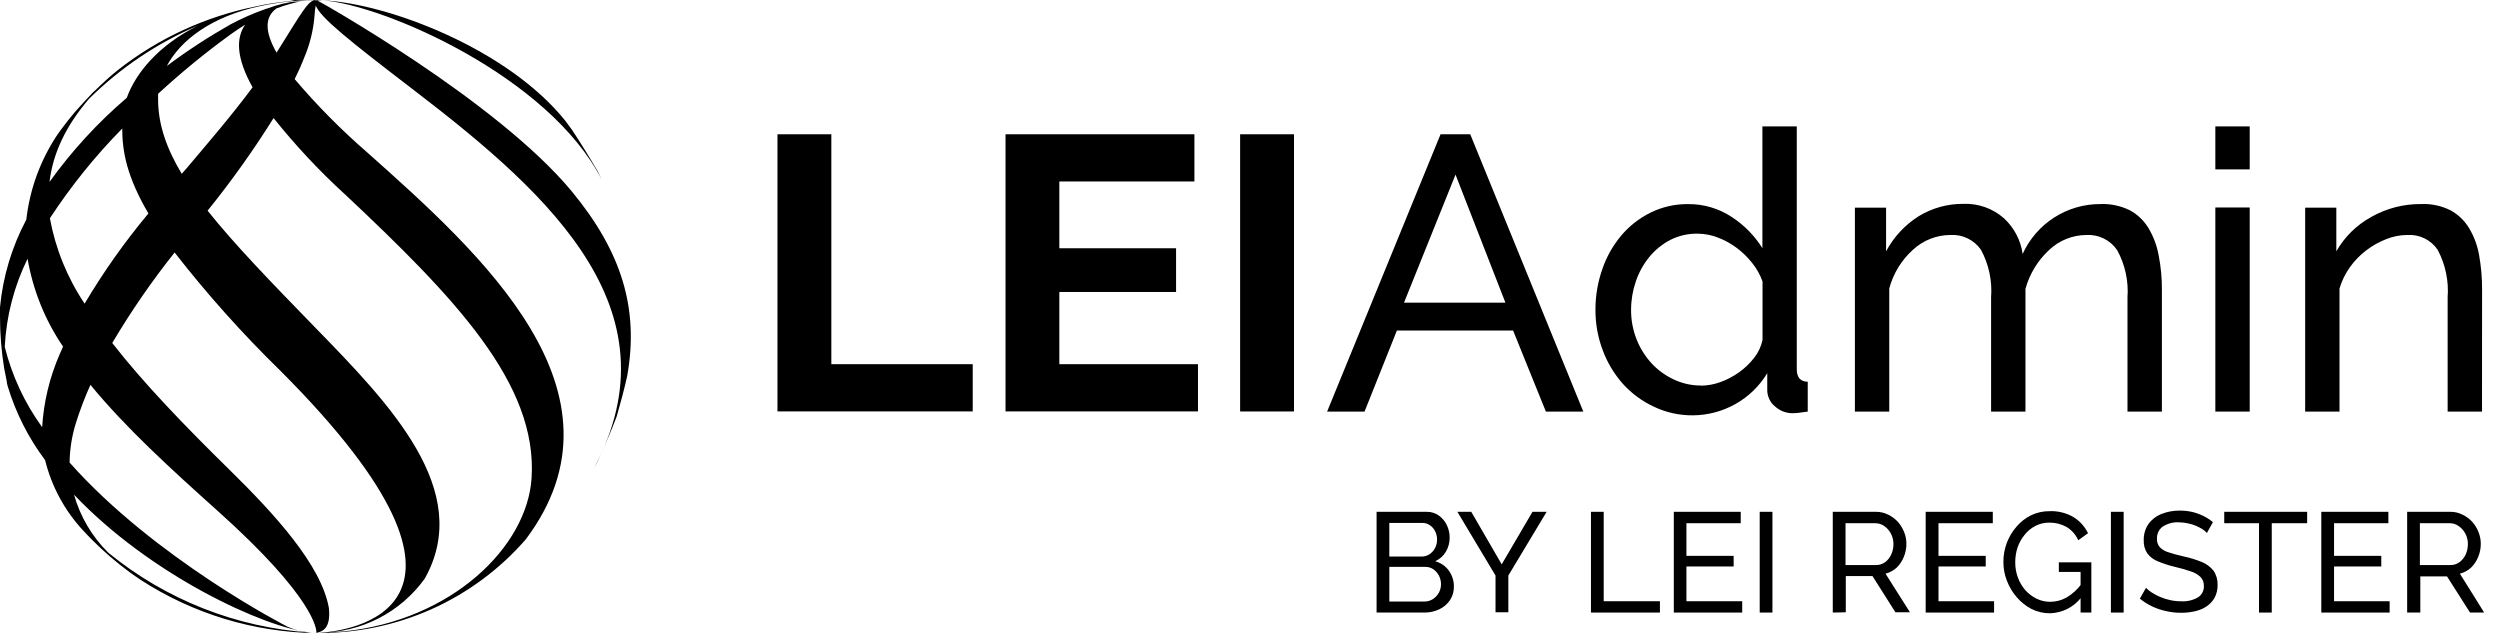
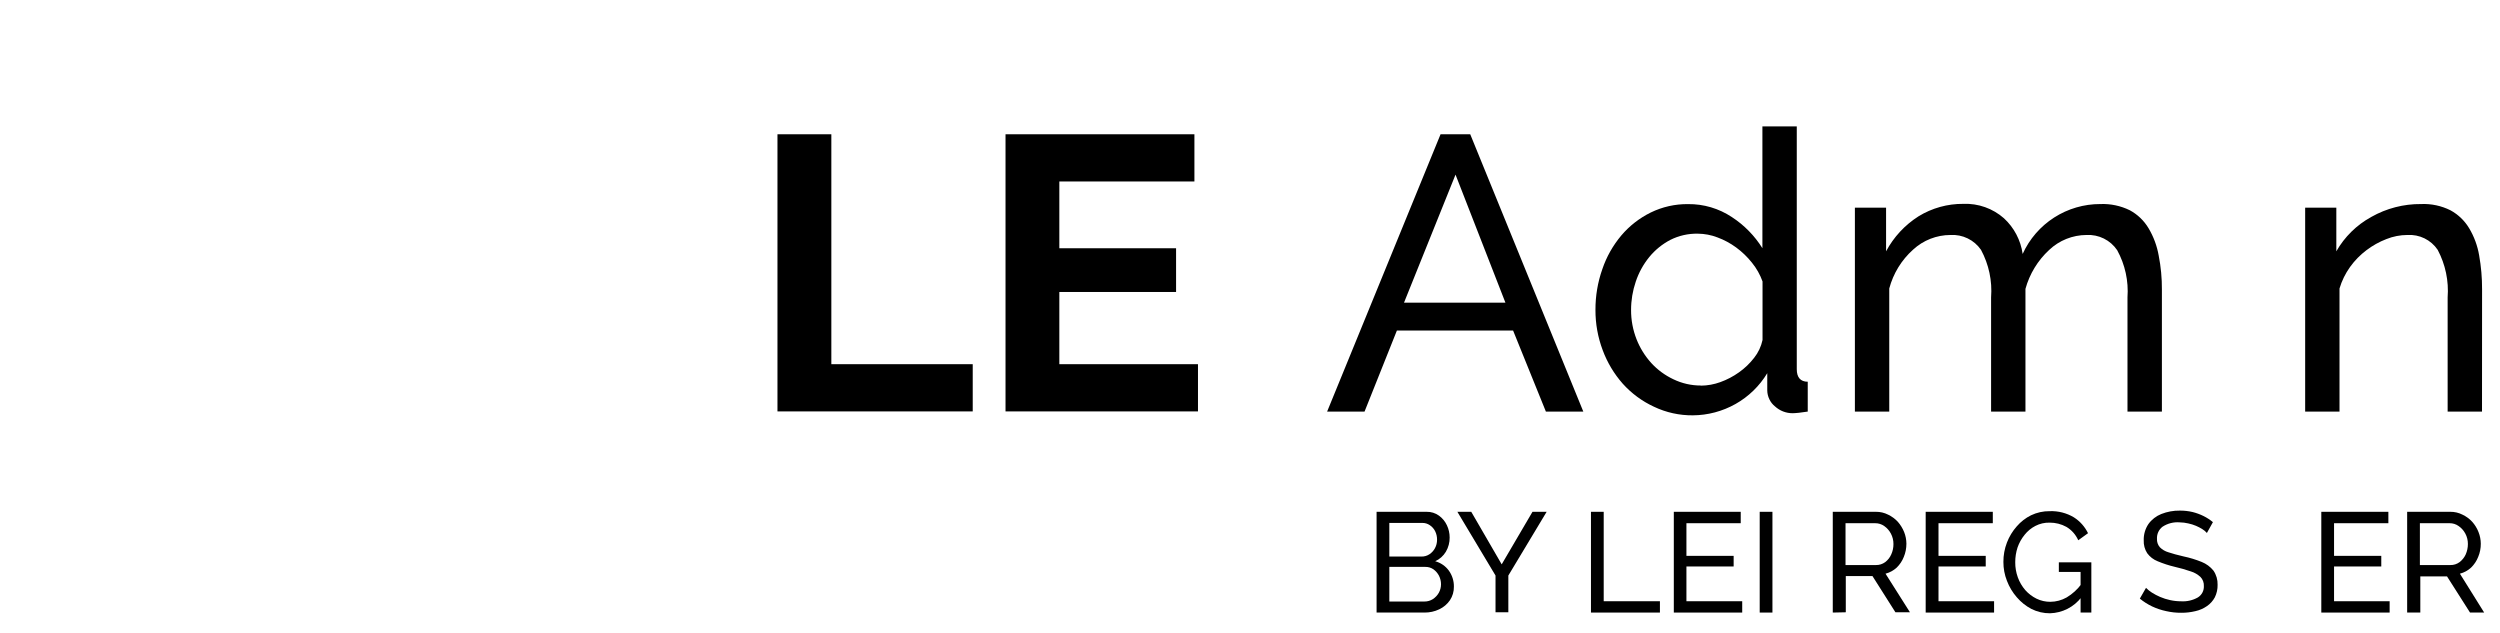
<svg xmlns="http://www.w3.org/2000/svg" width="158" height="40" viewBox="0 0 158 40" fill="none">
  <g clip-path="url(#clip0_2064_7231)">
-     <path d="M36.134 12.092C31.4 6.369 20.101 0.032 19.998 0C20.128 0 20.27 0 20.392 0.02H20.313C20.246 0.02 20.164 0.02 20.085 0.02H19.966C19.52 0.027 19.075 0.064 18.634 0.13L18.879 0.067C18.204 0.133 17.541 0.29 16.908 0.532L16.758 0.575L16.711 0.595C15.98 0.855 15.268 1.169 14.583 1.533C13.182 2.326 11.832 3.207 10.543 4.17C11.43 2.503 13.4 1.048 16.396 0.394C17.161 0.229 17.937 0.114 18.717 0.051C19.111 0.02 19.505 0.004 19.935 0H19.312H19.186H18.851H18.627C18.374 0.067 18.13 0.091 17.886 0.118C17.342 0.181 16.774 0.268 16.222 0.394C13.018 1.029 10.008 2.413 7.441 4.434C6.945 4.828 6.472 5.269 6.014 5.715C5.967 5.766 5.908 5.809 5.857 5.857C5.806 5.904 5.77 5.955 5.723 6.003C5.486 6.247 5.258 6.495 5.033 6.747C4.942 6.854 4.844 6.952 4.753 7.059C4.442 7.425 4.142 7.8 3.859 8.19L3.634 8.501C2.556 10.111 1.88 11.956 1.663 13.881C0.749 15.599 0.184 17.481 9.04001e-07 19.419C9.04001e-07 19.612 9.04001e-07 19.813 9.04001e-07 20.002C-0 21.091 0.087 22.178 0.26 23.253C0.311 23.545 0.37 23.833 0.43 24.121C0.43 24.215 0.465 24.31 0.485 24.404C0.994 26.089 1.794 27.671 2.85 29.079C3.257 30.73 4.076 32.251 5.23 33.501C5.435 33.725 5.644 33.942 5.857 34.155C6.582 34.88 7.361 35.549 8.186 36.157C8.426 36.331 8.671 36.504 8.919 36.666C12.211 38.794 16.035 39.954 19.955 40.012H19.769C19.226 39.968 18.693 39.834 18.193 39.618C18.071 39.566 9.759 35.282 4.398 29.232C4.41 28.389 4.543 27.551 4.793 26.745C5.053 25.92 5.361 25.111 5.715 24.322C7.957 27.053 10.838 29.67 13.716 32.252C19.935 37.813 20.01 39.807 19.998 40C20.345 39.913 20.924 39.767 20.786 38.423C20.298 35.696 17.342 32.476 14.504 29.69C11.666 26.903 9.089 24.239 7.094 21.677C8.275 19.682 9.592 17.771 11.036 15.958C13.097 18.603 15.335 21.105 17.736 23.447C32.996 38.731 21.752 39.898 20.148 40H19.974C22.481 40.038 24.965 39.529 27.255 38.508C29.544 37.487 31.583 35.979 33.229 34.088C40.213 24.779 30.372 16.013 23.186 9.613C21.549 8.193 20.023 6.65 18.622 4.998C18.741 4.753 18.859 4.513 18.969 4.264L19.135 3.87L19.222 3.654C19.587 2.8 19.809 1.892 19.88 0.966C19.891 0.759 19.916 0.554 19.955 0.351C20.278 1.139 22.012 2.522 26.217 5.742C34.998 12.462 43.086 19.876 37.288 30.048L37.761 29.189C38.156 28.346 38.644 27.195 38.975 26.32C39.196 25.555 39.472 24.534 39.641 23.754C40.39 19.525 39.306 15.931 36.134 12.092ZM19.628 39.976C14.944 39.666 10.474 37.901 6.842 34.928C5.815 33.914 5.069 32.651 4.678 31.262C9.491 36.343 16.711 39.681 19.628 39.976ZM3.772 22.386C3.135 23.846 2.76 25.407 2.664 26.998C1.558 25.473 0.756 23.749 0.3 21.921C0.398 19.986 0.888 18.092 1.742 16.352C2.084 18.343 2.848 20.236 3.985 21.906C3.914 22.071 3.839 22.225 3.772 22.386ZM5.348 19.19C4.254 17.561 3.507 15.725 3.153 13.794C4.486 11.758 6.018 9.858 7.725 8.123C7.725 9.589 8.024 11.181 9.38 13.491C7.885 15.279 6.537 17.185 5.348 19.19ZM8.009 6.184C6.175 7.752 4.537 9.536 3.129 11.497C3.338 9.731 4.13 7.985 5.632 6.239C7.612 4.281 9.944 2.714 12.506 1.62C9.983 2.877 8.564 4.647 8.009 6.188V6.184ZM11.485 10.984C10.507 9.353 9.987 7.831 9.991 6.255C9.991 6.144 9.991 6.034 9.991 5.928C11.447 4.586 12.981 3.331 14.583 2.168L15.004 1.876L15.241 1.722C15.324 1.663 15.41 1.616 15.493 1.561C14.906 2.404 14.926 3.661 15.962 5.518C14.654 7.283 13.203 8.966 11.788 10.641L11.485 10.984ZM21.772 12.253C28.708 18.772 33.99 24.235 33.595 30.222C33.316 34.557 28.562 39.208 21.712 39.905C21.2 39.941 20.668 39.965 20.195 39.984C21.493 39.982 22.773 39.672 23.928 39.079C25.083 38.486 26.081 37.628 26.84 36.575C29.965 31.026 24.637 25.54 19.939 20.719C17.117 17.819 14.815 15.442 13.12 13.314C14.627 11.449 16.02 9.494 17.29 7.461C18.658 9.173 20.156 10.777 21.772 12.257V12.253ZM19.801 0.035C19.438 0.173 19.178 0.587 17.48 3.326C16.723 2 16.723 1.067 17.48 0.528C17.997 0.333 18.529 0.18 19.072 0.071L19.994 0C19.97 0 19.923 0 19.896 0.02L19.801 0.035Z" fill="black" />
-     <path d="M38.034 11.37L37.762 10.807C37.304 10.019 36.654 8.955 36.138 8.19L35.744 7.654C32.106 3.102 24.558 0.225 20.408 0.02C24.318 0.331 34.723 4.856 38.034 11.37Z" fill="black" />
    <path d="M49.136 26.001V8.486H52.541V23.017H61.476V26.001H49.136Z" fill="black" />
    <path d="M75.712 23.017V26.001H63.549V8.486H75.487V11.469H66.95V15.69H74.328V18.453H66.95V23.017H75.712Z" fill="black" />
-     <path d="M81.781 8.486H78.376V26.005H81.781V8.486Z" fill="black" />
+     <path d="M81.781 8.486H78.376V26.005V8.486Z" fill="black" />
    <path d="M91.043 8.486H92.919L100.065 26.012H97.7L95.627 20.889H88.284L86.239 26.012H83.874L91.043 8.486ZM95.142 19.127L91.989 11.036L88.734 19.127H95.142Z" fill="black" />
    <path d="M106.997 26.249C106.144 26.258 105.3 26.072 104.53 25.705C103.781 25.359 103.111 24.864 102.559 24.251C102.009 23.628 101.579 22.91 101.29 22.13C100.984 21.318 100.829 20.456 100.833 19.588C100.829 18.71 100.975 17.838 101.267 17.011C101.531 16.229 101.941 15.505 102.473 14.874C102.985 14.272 103.616 13.781 104.325 13.432C105.061 13.072 105.871 12.89 106.69 12.9C107.67 12.889 108.632 13.174 109.449 13.716C110.23 14.223 110.89 14.896 111.384 15.686V7.989H113.556V23.336C113.556 23.849 113.788 24.125 114.249 24.125V26.012C114.017 26.048 113.831 26.072 113.693 26.087C113.556 26.103 113.422 26.111 113.299 26.115C112.883 26.119 112.482 25.963 112.176 25.681C112.027 25.561 111.907 25.409 111.825 25.236C111.74 25.063 111.694 24.873 111.691 24.68V23.585C111.202 24.396 110.511 25.067 109.685 25.532C108.86 25.997 107.929 26.244 106.982 26.249M107.498 24.373C107.915 24.369 108.328 24.294 108.72 24.152C109.14 24.001 109.538 23.793 109.902 23.533C110.267 23.276 110.591 22.965 110.864 22.611C111.124 22.282 111.304 21.898 111.392 21.488V17.787C111.238 17.358 111.013 16.958 110.726 16.605C110.437 16.241 110.102 15.918 109.729 15.643C109.366 15.376 108.968 15.161 108.546 15.005C108.149 14.851 107.727 14.771 107.301 14.768C106.698 14.756 106.101 14.891 105.563 15.162C105.05 15.431 104.596 15.801 104.23 16.25C103.855 16.712 103.566 17.238 103.379 17.803C103.183 18.379 103.083 18.983 103.084 19.592C103.081 20.222 103.197 20.846 103.426 21.433C103.644 21.99 103.962 22.503 104.364 22.946C104.758 23.375 105.232 23.723 105.76 23.971C106.302 24.233 106.896 24.367 107.498 24.365" fill="black" />
    <path d="M136.632 26.012H134.457V18.796C134.532 17.759 134.306 16.723 133.806 15.812C133.594 15.498 133.304 15.245 132.964 15.076C132.624 14.907 132.246 14.83 131.867 14.851C130.987 14.854 130.141 15.194 129.503 15.8C128.785 16.464 128.268 17.314 128.009 18.256V26.012H125.837V18.796C125.917 17.753 125.695 16.709 125.199 15.789C124.985 15.48 124.696 15.231 124.358 15.067C124.021 14.903 123.646 14.828 123.271 14.851C122.395 14.852 121.551 15.183 120.907 15.777C120.176 16.431 119.653 17.285 119.401 18.232V26.012H117.229V13.124H119.2V15.883C119.681 14.982 120.387 14.22 121.25 13.672C122.103 13.148 123.086 12.875 124.087 12.884C125.027 12.847 125.944 13.173 126.649 13.794C127.292 14.386 127.71 15.183 127.832 16.049C128.26 15.106 128.951 14.307 129.822 13.748C130.693 13.189 131.707 12.893 132.742 12.896C133.387 12.87 134.028 13.005 134.607 13.29C135.096 13.555 135.504 13.947 135.789 14.425C136.107 14.959 136.324 15.547 136.431 16.159C136.569 16.866 136.637 17.584 136.632 18.303V26.012Z" fill="black" />
-     <path d="M140.01 7.989H142.181V10.705H140.01V7.989ZM140.01 13.113H142.181V26.012H140.01V13.113Z" fill="black" />
    <path d="M156.863 26.012H154.691V18.796C154.77 17.754 154.551 16.711 154.061 15.789C153.852 15.479 153.565 15.229 153.229 15.064C152.893 14.901 152.522 14.828 152.149 14.851C151.693 14.852 151.241 14.94 150.817 15.111C150.367 15.284 149.944 15.521 149.56 15.812C149.162 16.111 148.813 16.469 148.523 16.873C148.228 17.286 148.002 17.745 147.857 18.232V26.012H145.686V13.124H147.656V15.883C148.176 14.969 148.941 14.217 149.863 13.712C150.824 13.167 151.912 12.886 153.016 12.896C153.657 12.868 154.295 13.004 154.869 13.29C155.357 13.556 155.765 13.948 156.051 14.425C156.366 14.952 156.58 15.534 156.682 16.14C156.808 16.847 156.87 17.565 156.867 18.284L156.863 26.012Z" fill="black" />
    <path d="M91.886 37.076C91.892 37.381 91.805 37.681 91.636 37.935C91.466 38.183 91.232 38.381 90.96 38.508C90.667 38.648 90.345 38.718 90.02 38.714H87V32.346H90.164C90.443 32.34 90.716 32.425 90.942 32.588C91.159 32.744 91.332 32.954 91.444 33.197C91.559 33.438 91.618 33.703 91.618 33.971C91.622 34.285 91.54 34.594 91.381 34.866C91.223 35.132 90.987 35.343 90.705 35.47C91.052 35.565 91.357 35.774 91.569 36.065C91.779 36.36 91.891 36.714 91.886 37.076ZM87.805 33.049V35.174H89.833C90.012 35.178 90.188 35.129 90.338 35.031C90.487 34.933 90.609 34.799 90.692 34.642C90.778 34.479 90.823 34.298 90.822 34.114C90.825 33.926 90.784 33.741 90.701 33.572C90.624 33.419 90.508 33.287 90.365 33.192C90.225 33.095 90.057 33.045 89.886 33.049H87.805ZM91.072 36.928C91.073 36.739 91.028 36.552 90.942 36.383C90.858 36.223 90.739 36.086 90.593 35.98C90.443 35.877 90.265 35.824 90.083 35.828H87.805V38.016H90.02C90.21 38.019 90.397 37.966 90.558 37.864C90.712 37.762 90.841 37.626 90.933 37.465C91.024 37.301 91.072 37.116 91.072 36.928Z" fill="black" />
    <path d="M92.983 32.346L94.907 35.666L96.853 32.346H97.748L95.327 36.374V38.696H94.517V36.374L92.106 32.346H92.983Z" fill="black" />
    <path d="M100.549 38.714V32.346H101.354V37.998H104.907V38.714H100.549Z" fill="black" />
    <path d="M110.108 37.998V38.714H105.785V32.346H110.014V33.067H106.582V35.13H109.566V35.801H106.582V37.998H110.108Z" fill="black" />
    <path d="M111.213 38.714V32.346H112.018V38.714H111.213Z" fill="black" />
    <path d="M115.831 38.714V32.346H118.556C118.824 32.342 119.088 32.404 119.326 32.525C119.557 32.634 119.765 32.786 119.939 32.973C120.109 33.166 120.245 33.387 120.342 33.626C120.435 33.861 120.484 34.111 120.485 34.364C120.485 34.651 120.429 34.936 120.319 35.201C120.219 35.454 120.066 35.682 119.872 35.872C119.671 36.056 119.428 36.188 119.165 36.257L120.709 38.696H119.791L118.341 36.409H116.654V38.696L115.831 38.714ZM116.637 35.711H118.565C118.772 35.715 118.975 35.65 119.142 35.528C119.31 35.401 119.443 35.233 119.527 35.04C119.621 34.834 119.668 34.609 119.666 34.382C119.668 34.153 119.612 33.927 119.505 33.724C119.405 33.533 119.261 33.369 119.084 33.246C118.917 33.127 118.716 33.065 118.511 33.067H116.637V35.711Z" fill="black" />
    <path d="M126.026 37.998V38.714H121.703V32.346H125.945V33.067H122.513V35.13H125.498V35.801H122.513V37.998H126.026Z" fill="black" />
    <path d="M129.56 38.759C129.153 38.762 128.751 38.669 128.387 38.486C128.036 38.302 127.724 38.053 127.466 37.752C127.196 37.444 126.984 37.091 126.839 36.709C126.689 36.329 126.613 35.923 126.615 35.514C126.612 35.095 126.688 34.679 126.839 34.288C126.983 33.912 127.194 33.565 127.461 33.264C127.712 32.974 128.017 32.736 128.361 32.566C128.729 32.39 129.134 32.301 129.542 32.306C130.078 32.285 130.608 32.42 131.068 32.695C131.453 32.94 131.763 33.287 131.963 33.698L131.345 34.145C131.19 33.792 130.929 33.497 130.598 33.299C130.272 33.119 129.905 33.027 129.533 33.031C129.222 33.023 128.914 33.094 128.638 33.237C128.374 33.373 128.143 33.564 127.958 33.796C127.763 34.035 127.611 34.306 127.51 34.597C127.412 34.899 127.362 35.215 127.363 35.532C127.36 35.86 127.416 36.186 127.528 36.494C127.635 36.788 127.794 37.059 127.998 37.295C128.198 37.52 128.44 37.704 128.71 37.837C128.98 37.968 129.277 38.035 129.578 38.034C129.942 38.033 130.3 37.937 130.616 37.756C130.982 37.537 131.3 37.246 131.551 36.902V37.738C131.317 38.047 131.016 38.298 130.671 38.475C130.327 38.651 129.947 38.748 129.56 38.759ZM131.493 36.145H130.119V35.541H132.173V38.714H131.493V36.145Z" fill="black" />
-     <path d="M133.409 38.714V32.346H134.215V38.714H133.409Z" fill="black" />
    <path d="M139.476 33.684C139.394 33.589 139.297 33.508 139.19 33.443C139.061 33.362 138.926 33.291 138.787 33.232C138.63 33.166 138.466 33.115 138.299 33.08C138.122 33.038 137.94 33.016 137.758 33.013C137.374 32.981 136.991 33.079 136.67 33.29C136.555 33.379 136.463 33.494 136.402 33.626C136.342 33.757 136.314 33.902 136.321 34.047C136.309 34.242 136.373 34.435 136.5 34.584C136.653 34.737 136.842 34.848 137.051 34.906C137.301 34.991 137.614 35.076 137.999 35.165C138.391 35.247 138.774 35.364 139.145 35.514C139.437 35.63 139.695 35.82 139.892 36.065C140.072 36.328 140.162 36.642 140.152 36.96C140.158 37.234 140.099 37.506 139.977 37.752C139.859 37.972 139.69 38.16 139.485 38.302C139.264 38.456 139.014 38.566 138.751 38.624C138.458 38.695 138.157 38.73 137.856 38.727C137.537 38.73 137.219 38.695 136.907 38.624C136.598 38.56 136.298 38.459 136.012 38.325C135.735 38.193 135.475 38.028 135.238 37.832L135.628 37.152C135.739 37.266 135.864 37.367 135.999 37.452C136.165 37.556 136.338 37.648 136.518 37.725C136.721 37.813 136.933 37.88 137.149 37.926C137.38 37.977 137.615 38.002 137.852 38.002C138.22 38.024 138.587 37.939 138.908 37.756C139.028 37.681 139.127 37.575 139.193 37.449C139.259 37.323 139.29 37.182 139.284 37.04C139.29 36.936 139.274 36.831 139.238 36.732C139.202 36.634 139.146 36.544 139.073 36.468C138.896 36.302 138.683 36.179 138.451 36.11C138.121 35.996 137.785 35.901 137.444 35.823C137.074 35.736 136.712 35.618 136.361 35.47C136.099 35.367 135.871 35.191 135.704 34.964C135.547 34.722 135.471 34.437 135.484 34.15C135.473 33.784 135.576 33.424 135.78 33.12C135.985 32.835 136.268 32.615 136.594 32.485C136.969 32.337 137.368 32.264 137.771 32.27C138.041 32.269 138.309 32.299 138.572 32.36C138.812 32.42 139.044 32.505 139.266 32.615C139.477 32.719 139.676 32.848 139.856 33L139.476 33.684Z" fill="black" />
-     <path d="M145.812 33.067H143.575V38.714H142.769V33.067H140.572V32.346H145.812V33.067Z" fill="black" />
    <path d="M151.025 37.998V38.714H146.707V32.346H150.945V33.067H147.512V35.13H150.497V35.801H147.512V37.998H151.025Z" fill="black" />
    <path d="M152.132 38.714V32.346H154.857C155.124 32.342 155.389 32.404 155.627 32.525C155.858 32.633 156.067 32.785 156.24 32.973C156.412 33.165 156.548 33.386 156.642 33.626C156.736 33.861 156.785 34.111 156.786 34.364C156.788 34.652 156.732 34.936 156.62 35.201C156.52 35.454 156.367 35.682 156.173 35.872C155.972 36.057 155.729 36.189 155.466 36.257L157 38.714H156.106L154.651 36.427H152.964V38.714H152.132ZM152.937 35.711H154.866C155.073 35.716 155.276 35.651 155.443 35.528C155.611 35.4 155.745 35.232 155.833 35.04C155.924 34.833 155.971 34.609 155.971 34.382C155.973 34.153 155.918 33.927 155.81 33.724C155.709 33.533 155.563 33.369 155.385 33.246C155.218 33.127 155.017 33.064 154.812 33.067H152.937V35.711Z" fill="black" />
  </g>
  <defs>
    <clipPath id="clip0_2064_7231">
      <rect width="157.651" height="40" fill="white" />
    </clipPath>
  </defs>
</svg>